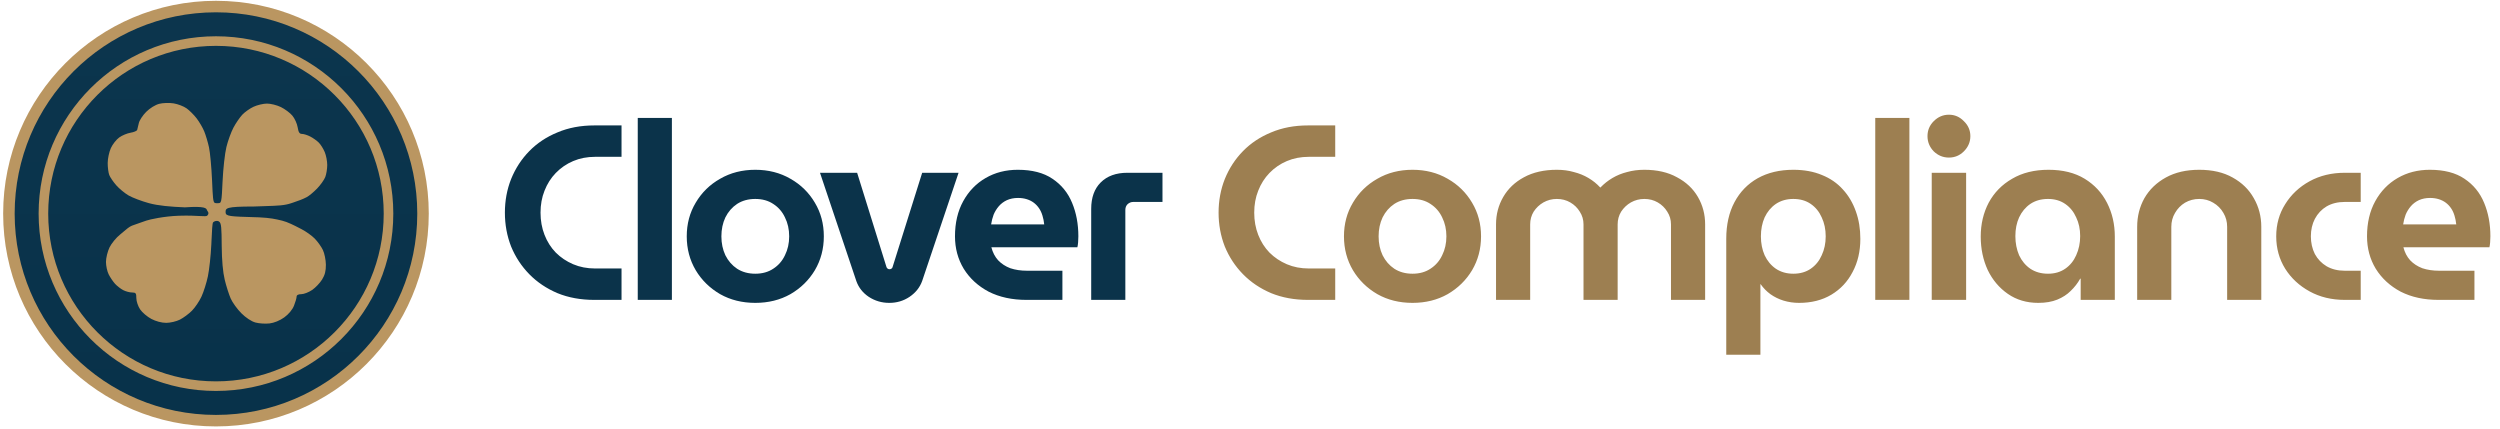
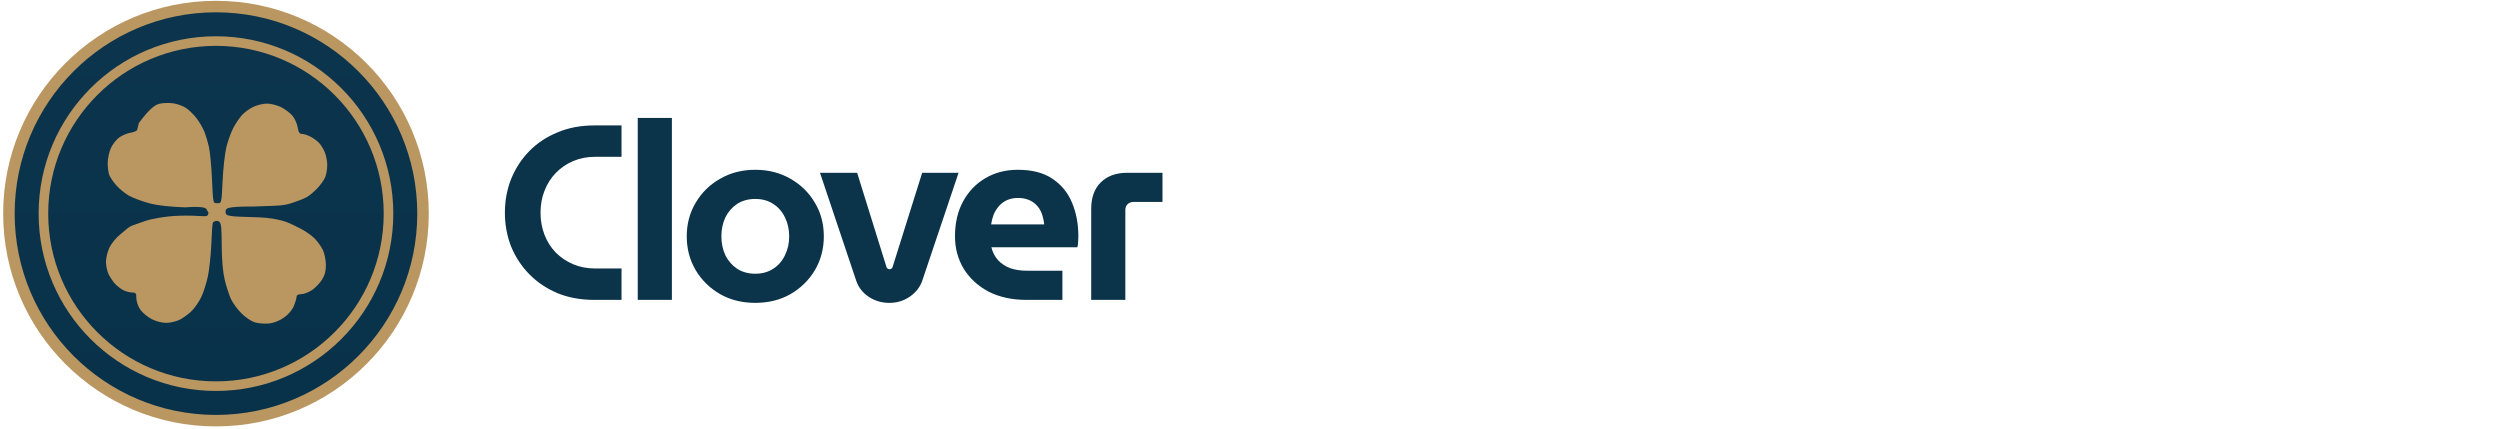
<svg xmlns="http://www.w3.org/2000/svg" width="652" height="112" viewBox="0 0 652 112" fill="none">
  <circle cx="56.323" cy="55.71" r="54" fill="url(#paint0_linear_585_49)" stroke="#BA9661" stroke-width="3" />
  <circle cx="56.323" cy="55.71" r="45" fill="url(#paint1_linear_585_49)" stroke="#BA9661" stroke-width="2.5" />
-   <path fill-rule="evenodd" clip-rule="evenodd" d="M74.125 82.782C72.987 83.599 71.503 84.208 70.3 84.35C69.219 84.478 67.56 84.37 66.612 84.11C65.58 83.828 64.112 82.86 62.948 81.696C61.879 80.627 60.629 78.903 60.17 77.865C59.71 76.826 59.005 74.609 58.602 72.939C58.134 70.997 57.853 67.856 57.823 64.23C57.782 59.373 57.749 58.17 57.1 57.761C56.585 57.436 55.887 57.673 55.582 57.978C55.367 58.193 55.276 60.212 55.167 62.628C55.151 62.988 55.134 63.357 55.116 63.731C54.981 66.608 54.576 70.359 54.217 72.067C53.858 73.775 53.101 76.164 52.536 77.376C51.971 78.589 50.85 80.24 50.046 81.046C49.241 81.852 47.838 82.891 46.927 83.355C46.017 83.82 44.404 84.2 43.344 84.2C42.175 84.2 40.651 83.797 39.476 83.177C38.41 82.615 37.092 81.497 36.547 80.692C36.003 79.888 35.557 78.567 35.557 77.755C35.557 76.468 35.415 76.281 34.436 76.281C33.819 76.281 32.779 76.003 32.126 75.663C31.473 75.323 30.516 74.58 30 74.013C29.483 73.445 28.741 72.347 28.35 71.573C27.958 70.799 27.638 69.327 27.638 68.302C27.638 67.278 28.053 65.583 28.559 64.536C29.066 63.489 30.304 61.979 31.309 61.181C31.585 60.962 31.871 60.716 32.162 60.466C32.932 59.804 33.733 59.117 34.436 58.845C35.045 58.609 36.017 58.276 36.864 57.985C37.363 57.814 37.818 57.657 38.132 57.544C38.995 57.233 42.816 56.385 46.693 56.262C49.224 56.182 50.963 56.278 52.121 56.342C53.313 56.407 53.89 56.439 54.079 56.21C54.456 55.757 54.457 55.45 54.084 55.001C54.032 54.938 54.004 54.863 53.974 54.784C53.803 54.328 53.569 53.706 48.21 54.075C44.419 53.924 41.239 53.64 38.857 52.989C36.921 52.46 34.523 51.553 33.528 50.972C32.533 50.392 31.084 49.194 30.309 48.311C29.534 47.428 28.714 46.22 28.489 45.626C28.263 45.032 28.082 43.618 28.088 42.485C28.093 41.351 28.466 39.612 28.916 38.62C29.367 37.629 30.351 36.379 31.102 35.843C31.854 35.308 33.181 34.755 34.052 34.613C34.922 34.472 35.699 34.138 35.779 33.87C35.859 33.603 36.052 32.804 36.209 32.094C36.366 31.384 37.231 30.067 38.132 29.167C39.077 28.222 40.507 27.339 41.513 27.08C42.491 26.829 44.144 26.775 45.276 26.958C46.386 27.137 47.907 27.72 48.655 28.253C49.403 28.785 50.584 29.96 51.278 30.863C51.972 31.766 52.865 33.296 53.264 34.264C53.662 35.232 54.223 37.113 54.51 38.444C54.797 39.775 55.154 43.635 55.304 47.023C55.507 51.62 55.553 52.679 56.021 52.92C56.18 53.002 56.387 52.989 56.666 52.989C56.701 52.989 56.734 52.99 56.767 52.99C57.767 52.996 57.784 52.996 58.049 47.243C58.2 43.976 58.648 39.971 59.047 38.343C59.445 36.715 60.273 34.438 60.886 33.283C61.5 32.129 62.536 30.615 63.189 29.919C63.841 29.223 65.167 28.287 66.135 27.839C67.103 27.391 68.674 27.02 69.626 27.015C70.578 27.009 72.207 27.416 73.245 27.919C74.284 28.422 75.633 29.427 76.244 30.153C76.855 30.879 77.479 32.249 77.63 33.198C77.841 34.512 78.109 34.924 78.752 34.924C79.217 34.924 80.192 35.232 80.919 35.608C81.646 35.983 82.643 36.694 83.135 37.186C83.628 37.678 84.327 38.79 84.689 39.656C85.051 40.522 85.346 42.039 85.344 43.027C85.343 44.015 85.116 45.417 84.841 46.143C84.566 46.869 83.61 48.222 82.717 49.149C81.824 50.077 80.599 51.095 79.994 51.413C78.87 52.003 77.826 52.358 76.472 52.82C76.33 52.868 76.184 52.918 76.034 52.969C74.204 53.595 72.589 53.647 69.117 53.757C68.268 53.784 67.308 53.815 66.206 53.858C58.834 53.858 58.834 54.276 58.834 55.376C58.834 56.425 60.017 56.459 66.518 56.648C66.835 56.657 67.164 56.667 67.507 56.677C70.555 56.825 71.861 57.136 73.427 57.508C73.477 57.52 73.527 57.532 73.578 57.544C74.987 57.879 76.828 58.831 78.052 59.463C78.248 59.564 78.428 59.658 78.589 59.739C79.748 60.326 81.32 61.446 82.084 62.227C82.848 63.008 83.807 64.351 84.215 65.212C84.624 66.072 84.972 67.783 84.99 69.014C85.013 70.627 84.738 71.712 84.003 72.901C83.442 73.808 82.265 75.039 81.387 75.635C80.508 76.232 79.242 76.721 78.572 76.721C77.79 76.721 77.354 76.954 77.354 77.372C77.354 77.73 77.046 78.793 76.669 79.735C76.251 80.78 75.26 81.967 74.125 82.782Z" fill="#BA9661" />
+   <path fill-rule="evenodd" clip-rule="evenodd" d="M74.125 82.782C72.987 83.599 71.503 84.208 70.3 84.35C69.219 84.478 67.56 84.37 66.612 84.11C65.58 83.828 64.112 82.86 62.948 81.696C61.879 80.627 60.629 78.903 60.17 77.865C59.71 76.826 59.005 74.609 58.602 72.939C58.134 70.997 57.853 67.856 57.823 64.23C57.782 59.373 57.749 58.17 57.1 57.761C56.585 57.436 55.887 57.673 55.582 57.978C55.367 58.193 55.276 60.212 55.167 62.628C55.151 62.988 55.134 63.357 55.116 63.731C54.981 66.608 54.576 70.359 54.217 72.067C53.858 73.775 53.101 76.164 52.536 77.376C51.971 78.589 50.85 80.24 50.046 81.046C49.241 81.852 47.838 82.891 46.927 83.355C46.017 83.82 44.404 84.2 43.344 84.2C42.175 84.2 40.651 83.797 39.476 83.177C38.41 82.615 37.092 81.497 36.547 80.692C36.003 79.888 35.557 78.567 35.557 77.755C35.557 76.468 35.415 76.281 34.436 76.281C33.819 76.281 32.779 76.003 32.126 75.663C31.473 75.323 30.516 74.58 30 74.013C29.483 73.445 28.741 72.347 28.35 71.573C27.958 70.799 27.638 69.327 27.638 68.302C27.638 67.278 28.053 65.583 28.559 64.536C29.066 63.489 30.304 61.979 31.309 61.181C31.585 60.962 31.871 60.716 32.162 60.466C32.932 59.804 33.733 59.117 34.436 58.845C35.045 58.609 36.017 58.276 36.864 57.985C37.363 57.814 37.818 57.657 38.132 57.544C38.995 57.233 42.816 56.385 46.693 56.262C49.224 56.182 50.963 56.278 52.121 56.342C53.313 56.407 53.89 56.439 54.079 56.21C54.456 55.757 54.457 55.45 54.084 55.001C54.032 54.938 54.004 54.863 53.974 54.784C53.803 54.328 53.569 53.706 48.21 54.075C44.419 53.924 41.239 53.64 38.857 52.989C36.921 52.46 34.523 51.553 33.528 50.972C32.533 50.392 31.084 49.194 30.309 48.311C29.534 47.428 28.714 46.22 28.489 45.626C28.263 45.032 28.082 43.618 28.088 42.485C28.093 41.351 28.466 39.612 28.916 38.62C29.367 37.629 30.351 36.379 31.102 35.843C31.854 35.308 33.181 34.755 34.052 34.613C34.922 34.472 35.699 34.138 35.779 33.87C35.859 33.603 36.052 32.804 36.209 32.094C39.077 28.222 40.507 27.339 41.513 27.08C42.491 26.829 44.144 26.775 45.276 26.958C46.386 27.137 47.907 27.72 48.655 28.253C49.403 28.785 50.584 29.96 51.278 30.863C51.972 31.766 52.865 33.296 53.264 34.264C53.662 35.232 54.223 37.113 54.51 38.444C54.797 39.775 55.154 43.635 55.304 47.023C55.507 51.62 55.553 52.679 56.021 52.92C56.18 53.002 56.387 52.989 56.666 52.989C56.701 52.989 56.734 52.99 56.767 52.99C57.767 52.996 57.784 52.996 58.049 47.243C58.2 43.976 58.648 39.971 59.047 38.343C59.445 36.715 60.273 34.438 60.886 33.283C61.5 32.129 62.536 30.615 63.189 29.919C63.841 29.223 65.167 28.287 66.135 27.839C67.103 27.391 68.674 27.02 69.626 27.015C70.578 27.009 72.207 27.416 73.245 27.919C74.284 28.422 75.633 29.427 76.244 30.153C76.855 30.879 77.479 32.249 77.63 33.198C77.841 34.512 78.109 34.924 78.752 34.924C79.217 34.924 80.192 35.232 80.919 35.608C81.646 35.983 82.643 36.694 83.135 37.186C83.628 37.678 84.327 38.79 84.689 39.656C85.051 40.522 85.346 42.039 85.344 43.027C85.343 44.015 85.116 45.417 84.841 46.143C84.566 46.869 83.61 48.222 82.717 49.149C81.824 50.077 80.599 51.095 79.994 51.413C78.87 52.003 77.826 52.358 76.472 52.82C76.33 52.868 76.184 52.918 76.034 52.969C74.204 53.595 72.589 53.647 69.117 53.757C68.268 53.784 67.308 53.815 66.206 53.858C58.834 53.858 58.834 54.276 58.834 55.376C58.834 56.425 60.017 56.459 66.518 56.648C66.835 56.657 67.164 56.667 67.507 56.677C70.555 56.825 71.861 57.136 73.427 57.508C73.477 57.52 73.527 57.532 73.578 57.544C74.987 57.879 76.828 58.831 78.052 59.463C78.248 59.564 78.428 59.658 78.589 59.739C79.748 60.326 81.32 61.446 82.084 62.227C82.848 63.008 83.807 64.351 84.215 65.212C84.624 66.072 84.972 67.783 84.99 69.014C85.013 70.627 84.738 71.712 84.003 72.901C83.442 73.808 82.265 75.039 81.387 75.635C80.508 76.232 79.242 76.721 78.572 76.721C77.79 76.721 77.354 76.954 77.354 77.372C77.354 77.73 77.046 78.793 76.669 79.735C76.251 80.78 75.26 81.967 74.125 82.782Z" fill="#BA9661" />
  <path d="M155.01 78.21C151.456 78.21 148.25 77.625 145.39 76.455C142.53 75.241 140.081 73.595 138.045 71.515C136.008 69.435 134.426 67.03 133.3 64.3C132.216 61.526 131.675 58.58 131.675 55.46C131.675 52.34 132.216 49.415 133.3 46.685C134.426 43.911 136.008 41.485 138.045 39.405C140.081 37.325 142.53 35.7 145.39 34.53C148.25 33.316 151.456 32.71 155.01 32.71H162.095V40.9H155.205C153.125 40.9 151.218 41.268 149.485 42.005C147.751 42.741 146.235 43.781 144.935 45.125C143.678 46.425 142.703 47.963 142.01 49.74C141.316 51.473 140.97 53.38 140.97 55.46C140.97 57.54 141.316 59.468 142.01 61.245C142.703 63.021 143.678 64.56 144.935 65.86C146.235 67.16 147.751 68.178 149.485 68.915C151.218 69.651 153.125 70.02 155.205 70.02H162.095V78.21H155.01ZM166.325 78.21V30.76H175.23V78.21H166.325ZM196.979 78.99C193.556 78.99 190.501 78.231 187.814 76.715C185.128 75.155 183.004 73.075 181.444 70.475C179.884 67.831 179.104 64.885 179.104 61.635C179.104 58.385 179.884 55.46 181.444 52.86C183.004 50.216 185.128 48.136 187.814 46.62C190.501 45.06 193.556 44.28 196.979 44.28C200.403 44.28 203.458 45.06 206.144 46.62C208.831 48.136 210.954 50.216 212.514 52.86C214.074 55.46 214.854 58.385 214.854 61.635C214.854 64.885 214.074 67.831 212.514 70.475C210.954 73.075 208.831 75.155 206.144 76.715C203.458 78.231 200.403 78.99 196.979 78.99ZM196.979 71.385C198.799 71.385 200.359 70.951 201.659 70.085C203.003 69.218 204.021 68.048 204.714 66.575C205.451 65.101 205.819 63.455 205.819 61.635C205.819 59.815 205.451 58.168 204.714 56.695C204.021 55.221 203.003 54.051 201.659 53.185C200.359 52.318 198.799 51.885 196.979 51.885C195.159 51.885 193.578 52.318 192.234 53.185C190.934 54.051 189.916 55.221 189.179 56.695C188.486 58.168 188.139 59.815 188.139 61.635C188.139 63.455 188.486 65.101 189.179 66.575C189.916 68.048 190.934 69.218 192.234 70.085C193.578 70.951 195.159 71.385 196.979 71.385ZM231.924 78.99C229.974 78.99 228.197 78.47 226.594 77.43C225.034 76.39 223.951 75.025 223.344 73.335L213.854 45.06H223.539L231.209 69.695C231.296 69.868 231.404 69.998 231.534 70.085C231.664 70.171 231.816 70.215 231.989 70.215C232.162 70.215 232.314 70.171 232.444 70.085C232.617 69.998 232.726 69.868 232.769 69.695L240.504 45.06H249.994L240.504 73.27C239.897 74.96 238.792 76.346 237.189 77.43C235.629 78.47 233.874 78.99 231.924 78.99ZM267.716 78.21C263.946 78.21 260.652 77.495 257.836 76.065C255.062 74.591 252.896 72.598 251.336 70.085C249.819 67.571 249.061 64.755 249.061 61.635C249.061 58.125 249.776 55.07 251.206 52.47C252.636 49.87 254.586 47.855 257.056 46.425C259.526 44.995 262.321 44.28 265.441 44.28C269.167 44.28 272.179 45.06 274.476 46.62C276.816 48.18 278.527 50.281 279.611 52.925C280.694 55.525 281.236 58.428 281.236 61.635C281.236 62.068 281.214 62.588 281.171 63.195C281.127 63.758 281.062 64.191 280.976 64.495H258.551C258.897 65.838 259.482 66.965 260.306 67.875C261.172 68.785 262.234 69.478 263.491 69.955C264.791 70.388 266.242 70.605 267.846 70.605H277.076V78.21H267.716ZM258.486 58.515H272.331C272.244 57.691 272.092 56.933 271.876 56.24C271.659 55.503 271.356 54.853 270.966 54.29C270.576 53.726 270.121 53.25 269.601 52.86C269.081 52.47 268.474 52.166 267.781 51.95C267.087 51.733 266.329 51.625 265.506 51.625C264.422 51.625 263.447 51.82 262.581 52.21C261.757 52.6 261.064 53.12 260.501 53.77C259.937 54.42 259.482 55.156 259.136 55.98C258.832 56.803 258.616 57.648 258.486 58.515ZM284.585 78.21V54.485C284.585 51.538 285.408 49.241 287.055 47.595C288.745 45.905 291.063 45.06 294.01 45.06H303.175V52.665H295.57C295.006 52.665 294.508 52.86 294.075 53.25C293.685 53.64 293.49 54.138 293.49 54.745V78.21H284.585Z" fill="#0B334A" />
-   <path d="M341.141 78.21C337.587 78.21 334.381 77.625 331.521 76.455C328.661 75.241 326.212 73.595 324.176 71.515C322.139 69.435 320.557 67.03 319.431 64.3C318.347 61.526 317.806 58.58 317.806 55.46C317.806 52.34 318.347 49.415 319.431 46.685C320.557 43.911 322.139 41.485 324.176 39.405C326.212 37.325 328.661 35.7 331.521 34.53C334.381 33.316 337.587 32.71 341.141 32.71H348.226V40.9H341.336C339.256 40.9 337.349 41.268 335.616 42.005C333.882 42.741 332.366 43.781 331.066 45.125C329.809 46.425 328.834 47.963 328.141 49.74C327.447 51.473 327.101 53.38 327.101 55.46C327.101 57.54 327.447 59.468 328.141 61.245C328.834 63.021 329.809 64.56 331.066 65.86C332.366 67.16 333.882 68.178 335.616 68.915C337.349 69.651 339.256 70.02 341.336 70.02H348.226V78.21H341.141ZM368.381 78.99C364.958 78.99 361.903 78.231 359.216 76.715C356.53 75.155 354.406 73.075 352.846 70.475C351.286 67.831 350.506 64.885 350.506 61.635C350.506 58.385 351.286 55.46 352.846 52.86C354.406 50.216 356.53 48.136 359.216 46.62C361.903 45.06 364.958 44.28 368.381 44.28C371.805 44.28 374.86 45.06 377.546 46.62C380.233 48.136 382.356 50.216 383.916 52.86C385.476 55.46 386.256 58.385 386.256 61.635C386.256 64.885 385.476 67.831 383.916 70.475C382.356 73.075 380.233 75.155 377.546 76.715C374.86 78.231 371.805 78.99 368.381 78.99ZM368.381 71.385C370.201 71.385 371.761 70.951 373.061 70.085C374.405 69.218 375.423 68.048 376.116 66.575C376.853 65.101 377.221 63.455 377.221 61.635C377.221 59.815 376.853 58.168 376.116 56.695C375.423 55.221 374.405 54.051 373.061 53.185C371.761 52.318 370.201 51.885 368.381 51.885C366.561 51.885 364.98 52.318 363.636 53.185C362.336 54.051 361.318 55.221 360.581 56.695C359.888 58.168 359.541 59.815 359.541 61.635C359.541 63.455 359.888 65.101 360.581 66.575C361.318 68.048 362.336 69.218 363.636 70.085C364.98 70.951 366.561 71.385 368.381 71.385ZM390.164 78.21V58.515C390.164 55.915 390.792 53.531 392.049 51.365C393.306 49.198 395.104 47.486 397.444 46.23C399.827 44.93 402.687 44.28 406.024 44.28C407.627 44.28 409.101 44.475 410.444 44.865C411.831 45.211 413.109 45.731 414.279 46.425C415.449 47.118 416.467 47.941 417.334 48.895H417.399C418.309 47.941 419.349 47.118 420.519 46.425C421.689 45.731 422.967 45.211 424.354 44.865C425.741 44.475 427.236 44.28 428.839 44.28C432.176 44.28 435.014 44.93 437.354 46.23C439.737 47.486 441.557 49.198 442.814 51.365C444.071 53.531 444.699 55.915 444.699 58.515V78.21H435.794V58.515C435.794 57.301 435.469 56.196 434.819 55.2C434.212 54.203 433.389 53.401 432.349 52.795C431.309 52.188 430.139 51.885 428.839 51.885C427.582 51.885 426.412 52.188 425.329 52.795C424.289 53.401 423.444 54.203 422.794 55.2C422.187 56.196 421.884 57.301 421.884 58.515V78.21H412.979V58.515C412.979 57.301 412.654 56.196 412.004 55.2C411.397 54.203 410.574 53.401 409.534 52.795C408.494 52.188 407.324 51.885 406.024 51.885C404.767 51.885 403.597 52.188 402.514 52.795C401.474 53.401 400.629 54.203 399.979 55.2C399.372 56.196 399.069 57.301 399.069 58.515V78.21H390.164ZM467.693 44.28C470.509 44.28 473.001 44.735 475.168 45.645C477.334 46.511 479.154 47.768 480.628 49.415C482.101 51.018 483.228 52.925 484.008 55.135C484.788 57.301 485.178 59.685 485.178 62.285C485.178 65.535 484.506 68.416 483.163 70.93C481.863 73.443 480.021 75.415 477.638 76.845C475.254 78.275 472.438 78.99 469.188 78.99C467.801 78.99 466.458 78.795 465.158 78.405C463.901 78.015 462.753 77.451 461.713 76.715C460.716 75.978 459.871 75.111 459.178 74.115H459.113V92.51H450.208V62.285C450.208 58.601 450.923 55.416 452.353 52.73C453.783 50.043 455.798 47.963 458.398 46.49C461.041 45.016 464.139 44.28 467.693 44.28ZM467.693 51.885C465.959 51.885 464.443 52.318 463.143 53.185C461.886 54.051 460.911 55.221 460.218 56.695C459.568 58.168 459.243 59.815 459.243 61.635C459.243 63.455 459.568 65.101 460.218 66.575C460.911 68.048 461.886 69.218 463.143 70.085C464.443 70.951 465.959 71.385 467.693 71.385C469.469 71.385 470.986 70.951 472.243 70.085C473.499 69.218 474.453 68.048 475.103 66.575C475.796 65.101 476.143 63.455 476.143 61.635C476.143 59.815 475.796 58.168 475.103 56.695C474.453 55.221 473.499 54.051 472.243 53.185C470.986 52.318 469.469 51.885 467.693 51.885ZM489.065 78.21V30.76H497.97V78.21H489.065ZM503.795 78.21V45.06H512.765V78.21H503.795ZM508.28 41.095C506.763 41.095 505.441 40.553 504.315 39.47C503.231 38.343 502.69 37.021 502.69 35.505C502.69 33.988 503.231 32.688 504.315 31.605C505.441 30.478 506.763 29.915 508.28 29.915C509.796 29.915 511.096 30.478 512.18 31.605C513.306 32.688 513.87 33.988 513.87 35.505C513.87 37.021 513.306 38.343 512.18 39.47C511.096 40.553 509.796 41.095 508.28 41.095ZM531.589 78.99C528.555 78.99 525.912 78.21 523.659 76.65C521.405 75.09 519.65 73.01 518.394 70.41C517.18 67.766 516.574 64.863 516.574 61.7C516.574 58.45 517.267 55.503 518.654 52.86C520.084 50.216 522.12 48.136 524.764 46.62C527.407 45.06 530.57 44.28 534.254 44.28C537.98 44.28 541.122 45.06 543.679 46.62C546.235 48.18 548.185 50.281 549.529 52.925C550.872 55.568 551.544 58.493 551.544 61.7V78.21H542.639V72.685H542.509C541.859 73.855 541.035 74.916 540.039 75.87C539.085 76.823 537.915 77.581 536.529 78.145C535.142 78.708 533.495 78.99 531.589 78.99ZM534.124 71.385C535.857 71.385 537.352 70.951 538.609 70.085C539.865 69.218 540.819 68.048 541.469 66.575C542.162 65.058 542.509 63.39 542.509 61.57C542.509 59.75 542.162 58.125 541.469 56.695C540.819 55.221 539.865 54.051 538.609 53.185C537.352 52.318 535.857 51.885 534.124 51.885C532.347 51.885 530.809 52.318 529.509 53.185C528.252 54.051 527.277 55.221 526.584 56.695C525.934 58.125 525.609 59.75 525.609 61.57C525.609 63.39 525.934 65.058 526.584 66.575C527.277 68.048 528.252 69.218 529.509 70.085C530.809 70.951 532.347 71.385 534.124 71.385ZM557.374 78.21V59.165C557.374 56.435 558.002 53.943 559.259 51.69C560.559 49.436 562.422 47.638 564.849 46.295C567.276 44.951 570.179 44.28 573.559 44.28C576.982 44.28 579.886 44.951 582.269 46.295C584.696 47.638 586.537 49.436 587.794 51.69C589.094 53.943 589.744 56.435 589.744 59.165V78.21H580.839V59.165C580.839 57.821 580.514 56.608 579.864 55.525C579.214 54.398 578.326 53.51 577.199 52.86C576.116 52.21 574.902 51.885 573.559 51.885C572.216 51.885 570.981 52.21 569.854 52.86C568.771 53.51 567.904 54.398 567.254 55.525C566.604 56.608 566.279 57.821 566.279 59.165V78.21H557.374ZM611.514 78.21C608.091 78.21 605.036 77.473 602.349 76C599.663 74.526 597.539 72.555 595.979 70.085C594.419 67.571 593.639 64.755 593.639 61.635C593.639 58.515 594.419 55.72 595.979 53.25C597.539 50.736 599.663 48.743 602.349 47.27C605.036 45.796 608.091 45.06 611.514 45.06H615.674V52.665H611.514C609.694 52.665 608.113 53.055 606.769 53.835C605.469 54.615 604.451 55.698 603.714 57.085C603.021 58.428 602.674 59.945 602.674 61.635C602.674 63.325 603.021 64.863 603.714 66.25C604.451 67.593 605.469 68.655 606.769 69.435C608.113 70.215 609.694 70.605 611.514 70.605H615.674V78.21H611.514ZM635.974 78.21C632.204 78.21 628.91 77.495 626.094 76.065C623.32 74.591 621.154 72.598 619.594 70.085C618.077 67.571 617.319 64.755 617.319 61.635C617.319 58.125 618.034 55.07 619.464 52.47C620.894 49.87 622.844 47.855 625.314 46.425C627.784 44.995 630.579 44.28 633.699 44.28C637.425 44.28 640.437 45.06 642.734 46.62C645.074 48.18 646.785 50.281 647.869 52.925C648.952 55.525 649.494 58.428 649.494 61.635C649.494 62.068 649.472 62.588 649.429 63.195C649.385 63.758 649.32 64.191 649.234 64.495H626.809C627.155 65.838 627.74 66.965 628.564 67.875C629.43 68.785 630.492 69.478 631.749 69.955C633.049 70.388 634.5 70.605 636.104 70.605H645.334V78.21H635.974ZM626.744 58.515H640.589C640.502 57.691 640.35 56.933 640.134 56.24C639.917 55.503 639.614 54.853 639.224 54.29C638.834 53.726 638.379 53.25 637.859 52.86C637.339 52.47 636.732 52.166 636.039 51.95C635.345 51.733 634.587 51.625 633.764 51.625C632.68 51.625 631.705 51.82 630.839 52.21C630.015 52.6 629.322 53.12 628.759 53.77C628.195 54.42 627.74 55.156 627.394 55.98C627.09 56.803 626.874 57.648 626.744 58.515Z" fill="#9D7F51" />
  <defs>
    <linearGradient id="paint0_linear_585_49" x1="56.323" y1="1.71" x2="56.323" y2="109.71" gradientUnits="userSpaceOnUse">
      <stop stop-color="#0C354D" />
      <stop offset="1" stop-color="#08324A" />
    </linearGradient>
    <linearGradient id="paint1_linear_585_49" x1="56.323" y1="10.71" x2="56.323" y2="100.71" gradientUnits="userSpaceOnUse">
      <stop stop-color="#0C354D" />
      <stop offset="1" stop-color="#08324A" />
    </linearGradient>
  </defs>
</svg>